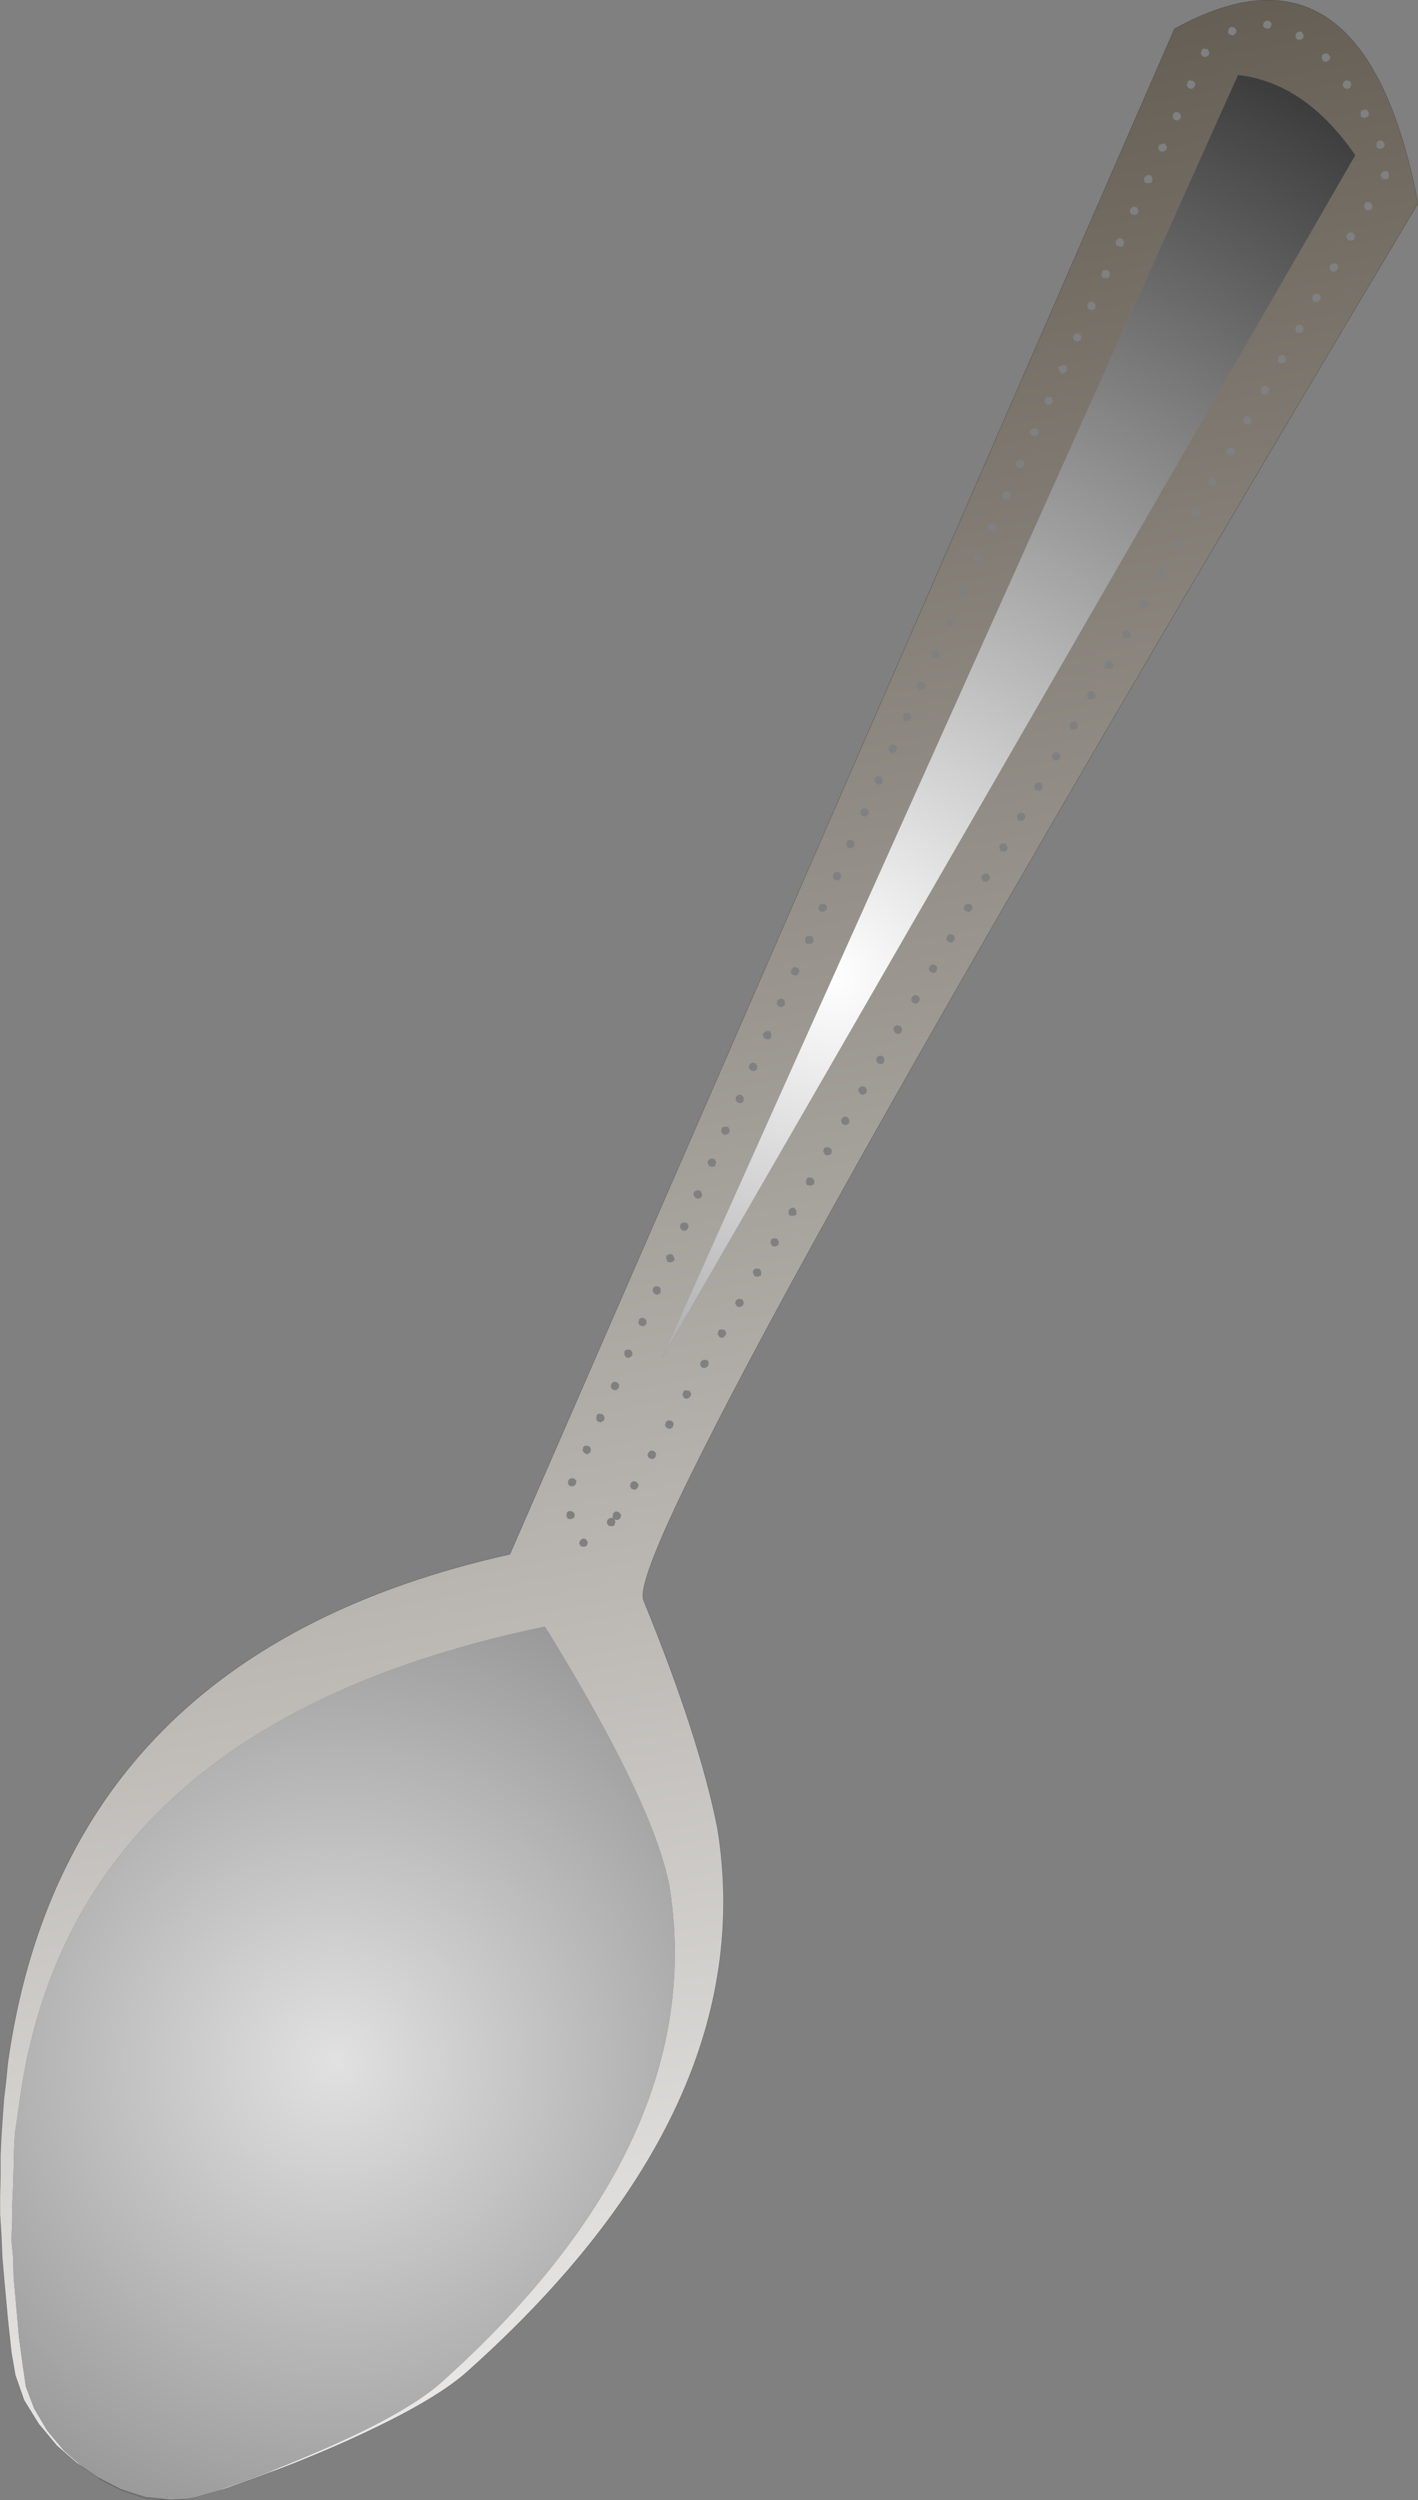
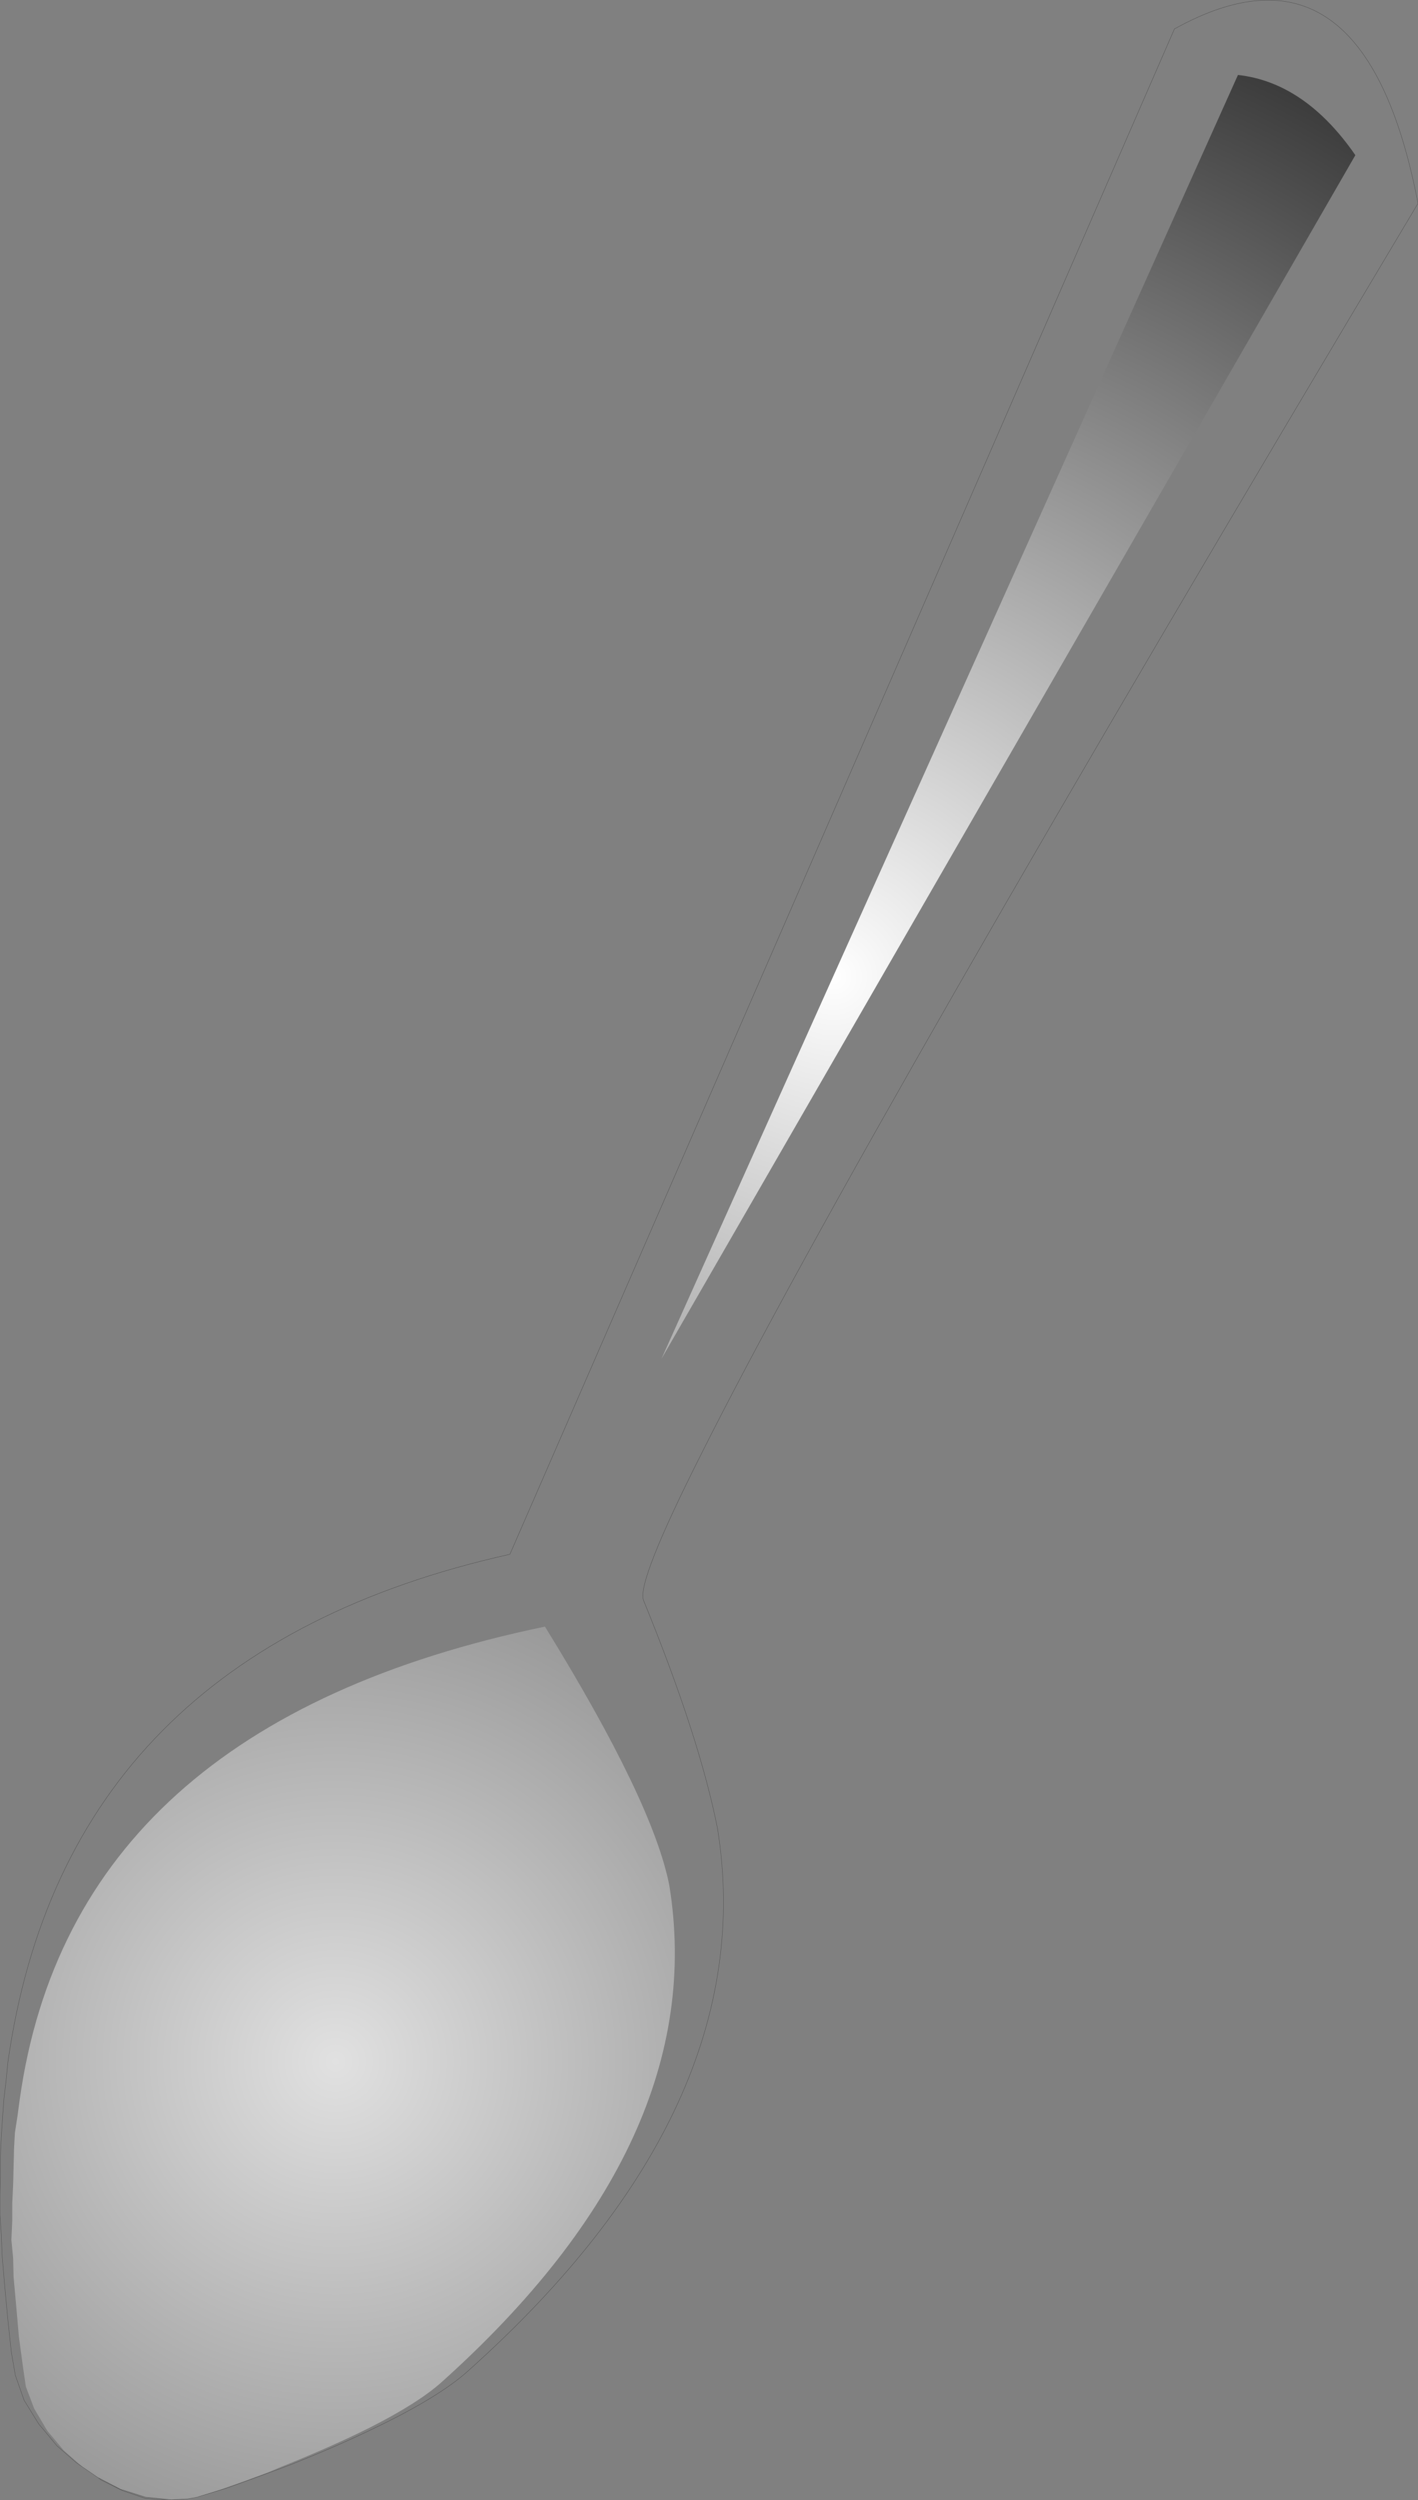
<svg xmlns="http://www.w3.org/2000/svg" height="285.2px" width="161.85px">
  <rect width="100%" height="100%" fill="#808080" stroke="none" />
  <g transform="matrix(1.0, 0.0, 0.0, 1.0, 80.9, 142.6)">
-     <path d="M74.4 -129.55 Q74.4 -129.3 74.55 -129.2 L74.95 -129.15 75.3 -129.35 75.35 -129.7 75.15 -130.05 74.8 -130.1 74.45 -129.95 74.4 -129.55 M72.45 -133.25 L72.35 -132.85 72.55 -132.55 72.95 -132.45 73.25 -132.65 73.35 -133.05 73.15 -133.35 72.75 -133.45 72.45 -133.25 M56.9 -137.0 L56.55 -137.05 Q56.35 -137.05 56.25 -136.85 L56.15 -136.5 56.35 -136.15 56.75 -136.1 57.05 -136.3 57.15 -136.65 56.9 -137.0 M60.15 -138.8 L60.25 -139.15 60.0 -139.45 59.65 -139.55 59.35 -139.35 59.25 -138.95 Q59.3 -138.75 59.45 -138.65 L59.85 -138.55 60.15 -138.8 M63.65 -140.25 L63.35 -140.05 63.25 -139.65 63.45 -139.4 63.85 -139.3 64.15 -139.5 64.25 -139.9 64.0 -140.2 63.65 -140.25 M70.85 -135.8 L70.95 -136.1 70.7 -136.45 70.35 -136.5 70.05 -136.35 69.95 -135.95 70.15 -135.6 70.55 -135.55 70.85 -135.8 M67.55 -138.05 L67.85 -138.25 67.9 -138.6 67.7 -138.95 67.3 -139.0 67.05 -138.8 66.95 -138.45 67.15 -138.1 67.55 -138.05 M76.7 -122.55 Q76.75 -122.3 76.95 -122.2 L77.25 -122.15 Q77.5 -122.15 77.6 -122.3 L77.65 -122.7 77.5 -123.05 77.1 -123.1 76.75 -122.85 Q76.65 -122.7 76.7 -122.55 M77.15 -126.2 L76.9 -126.5 76.6 -126.6 76.25 -126.4 76.2 -126.0 Q76.2 -125.8 76.35 -125.7 L76.75 -125.6 77.1 -125.85 77.15 -126.2 M73.8 -124.9 Q68.05 -133.2 60.4 -134.05 L-5.4 12.4 73.8 -124.9 M-16.2 29.95 L-16.25 30.35 -16.1 30.65 -15.7 30.7 -15.35 30.5 -15.3 30.1 -15.5 29.85 -15.85 29.75 Q-16.1 29.8 -16.2 29.95 M-13.8 33.3 L-14.05 32.95 -14.4 32.9 -14.7 33.15 -14.8 33.45 -14.6 33.8 -14.2 33.85 -13.9 33.7 -13.8 33.3 M-10.25 29.9 L-10.6 29.8 -10.9 30.0 -11.0 30.4 -10.9 30.55 -11.25 30.55 -11.55 30.75 -11.65 31.1 -11.45 31.45 -11.05 31.5 Q-10.85 31.5 -10.75 31.35 L-10.65 30.95 -10.75 30.75 -10.4 30.8 -10.1 30.6 -10.0 30.2 -10.25 29.9 M-8.0 26.75 L-8.25 26.45 -8.6 26.35 -8.9 26.55 -9.0 26.95 -8.8 27.25 -8.4 27.35 -8.1 27.1 -8.0 26.75 M-6.0 23.25 L-6.2 22.95 -6.6 22.85 -6.9 23.1 -7.0 23.45 -6.8 23.75 -6.4 23.85 -6.1 23.65 -6.0 23.25 M-14.15 23.2 L-13.85 23.3 -13.5 23.05 -13.45 22.7 -13.6 22.4 -14.0 22.3 Q-14.25 22.35 -14.35 22.5 L-14.4 22.9 -14.15 23.2 M-12.85 19.25 L-12.7 19.55 -12.3 19.65 -11.95 19.4 -11.9 19.05 -12.1 18.75 -12.45 18.65 Q-12.7 18.7 -12.8 18.85 L-12.85 19.25 M-10.8 15.0 L-11.1 15.2 -11.2 15.6 -11.0 15.9 -10.6 16.0 -10.3 15.75 -10.2 15.4 -10.45 15.1 -10.8 15.0 M-15.2 26.75 L-15.1 26.35 -15.3 26.1 -15.7 26.0 -16.0 26.2 -16.1 26.6 -15.9 26.9 -15.5 26.95 -15.2 26.75 M-9.6 11.5 L-9.65 11.9 -9.45 12.25 -9.1 12.3 -8.75 12.05 -8.7 11.75 -8.9 11.4 -9.25 11.35 Q-9.5 11.35 -9.6 11.5 M-7.15 8.45 L-7.1 8.1 -7.3 7.8 -7.7 7.7 -7.95 7.9 -8.05 8.3 -7.85 8.6 -7.45 8.7 -7.15 8.45 M-5.5 4.9 L-5.5 4.5 Q-5.5 4.3 -5.65 4.2 L-6.05 4.1 -6.35 4.3 -6.4 4.7 -6.2 5.0 -5.85 5.1 -5.5 4.9 M-4.0 19.8 L-4.2 19.5 -4.6 19.4 -4.9 19.6 -5.0 20.0 -4.8 20.3 -4.4 20.4 -4.1 20.2 -4.0 19.8 M-3.0 16.55 L-2.8 16.9 -2.4 16.95 -2.1 16.7 -2.0 16.4 -2.2 16.05 -2.6 16.0 Q-2.8 16.0 -2.9 16.15 L-3.0 16.55 M1.25 9.95 L1.6 10.0 1.9 9.75 2.0 9.45 1.8 9.1 1.4 9.05 Q1.2 9.05 1.1 9.2 L1.0 9.6 1.25 9.95 M0.0 12.9 Q-0.05 12.65 -0.2 12.55 L-0.6 12.5 -0.9 12.7 -1.0 13.05 -0.8 13.4 -0.4 13.45 -0.1 13.25 0.0 12.9 M3.1 5.75 L3.0 6.1 3.25 6.45 3.6 6.5 3.9 6.3 4.0 5.95 3.8 5.6 3.4 5.55 3.1 5.75 M18.05 -18.3 L17.85 -18.6 17.5 -18.7 17.15 -18.5 Q17.05 -18.35 17.1 -18.1 L17.3 -17.8 17.65 -17.7 18.0 -17.95 18.05 -18.3 M19.15 -21.95 L19.1 -21.6 19.3 -21.3 19.65 -21.2 20.0 -21.4 20.05 -21.8 19.9 -22.1 19.5 -22.2 19.15 -21.95 M21.9 -25.55 L21.5 -25.65 Q21.25 -25.6 21.15 -25.45 21.05 -25.3 21.1 -25.05 L21.3 -24.75 Q21.45 -24.65 21.65 -24.65 21.9 -24.7 22.0 -24.85 L22.05 -25.25 21.9 -25.55 M25.5 -32.6 L25.2 -32.35 25.1 -32.0 25.35 -31.7 25.7 -31.6 26.0 -31.8 26.1 -32.2 25.9 -32.5 25.5 -32.6 M24.1 -28.7 L23.9 -29.0 23.5 -29.1 23.2 -28.9 23.1 -28.5 23.3 -28.2 23.7 -28.1 24.0 -28.35 24.1 -28.7 M27.9 -35.95 L27.5 -36.05 27.2 -35.85 27.1 -35.45 27.35 -35.15 27.7 -35.05 28.0 -35.3 28.1 -35.65 27.9 -35.95 M29.1 -38.9 L29.35 -38.65 29.7 -38.55 30.0 -38.75 30.1 -39.15 29.9 -39.45 29.5 -39.5 29.2 -39.3 29.1 -38.9 M31.5 -42.95 L31.2 -42.8 31.1 -42.4 31.35 -42.05 31.7 -42.0 32.0 -42.2 32.1 -42.55 31.9 -42.9 31.5 -42.95 M33.75 -45.45 Q33.9 -45.5 34.05 -45.7 L34.1 -46.0 33.9 -46.35 33.5 -46.4 33.25 -46.25 33.15 -45.85 33.35 -45.5 33.75 -45.45 M8.0 -0.95 L7.8 -1.3 7.45 -1.35 Q7.25 -1.35 7.1 -1.15 L7.05 -0.8 7.25 -0.45 7.6 -0.4 7.95 -0.6 8.0 -0.95 M9.25 -3.95 L9.65 -3.9 10.0 -4.05 10.0 -4.45 9.8 -4.8 9.45 -4.85 9.15 -4.6 9.1 -4.3 Q9.1 -4.05 9.25 -3.95 M12.0 -7.5 L12.05 -7.9 11.8 -8.25 11.5 -8.3 Q11.25 -8.3 11.15 -8.1 L11.1 -7.75 Q11.1 -7.5 11.25 -7.4 L11.65 -7.35 12.0 -7.5 M5.45 2.1 Q5.25 2.1 5.1 2.3 5.0 2.45 5.05 2.65 L5.25 3.0 5.6 3.05 5.95 2.9 6.0 2.5 5.8 2.15 5.45 2.1 M-2.5 -3.1 L-2.9 -3.15 -3.2 -3.0 -3.3 -2.6 -3.05 -2.25 -2.7 -2.2 -2.4 -2.4 -2.3 -2.75 -2.5 -3.1 M-1.7 -6.65 L-1.75 -6.25 -1.5 -5.95 -1.2 -5.85 Q-0.95 -5.9 -0.85 -6.05 -0.7 -6.2 -0.8 -6.45 L-0.95 -6.75 -1.35 -6.85 -1.7 -6.65 M1.5 -13.95 L1.4 -13.55 1.65 -13.2 2.0 -13.15 2.3 -13.35 2.4 -13.7 2.2 -14.05 1.8 -14.1 1.5 -13.95 M0.65 -10.4 L0.25 -10.45 -0.05 -10.25 -0.15 -9.9 0.1 -9.55 0.45 -9.5 Q0.65 -9.5 0.75 -9.65 L0.85 -10.05 0.65 -10.4 M3.1 -17.5 L3.05 -17.15 3.25 -16.85 3.6 -16.75 Q3.85 -16.8 3.95 -16.95 L4.0 -17.35 3.8 -17.65 3.45 -17.75 3.1 -17.5 M4.65 -21.15 L4.55 -20.8 4.8 -20.5 5.15 -20.4 5.5 -20.6 5.55 -21.0 5.35 -21.3 4.95 -21.4 4.65 -21.15 M13.1 -11.15 L13.3 -10.85 13.65 -10.8 14.0 -11.0 14.05 -11.4 13.85 -11.65 13.5 -11.75 Q13.25 -11.75 13.15 -11.55 13.0 -11.4 13.1 -11.15 M15.1 -14.65 L15.3 -14.35 15.65 -14.25 16.0 -14.45 16.05 -14.85 15.85 -15.15 15.5 -15.25 15.15 -15.0 15.1 -14.65 M-4.85 1.0 L-4.7 1.35 -4.3 1.4 -4.0 1.25 Q-3.85 1.05 -3.95 0.85 L-4.15 0.5 -4.5 0.45 -4.85 0.65 -4.85 1.0 M6.75 -24.05 Q7.0 -24.05 7.1 -24.2 L7.15 -24.6 7.0 -24.95 6.6 -25.0 6.25 -24.75 Q6.15 -24.6 6.2 -24.45 6.25 -24.2 6.45 -24.1 L6.75 -24.05 M8.55 -28.6 L8.15 -28.7 7.8 -28.45 7.75 -28.1 7.95 -27.8 8.3 -27.7 8.65 -27.9 8.7 -28.3 8.55 -28.6 M10.35 -31.9 L10.15 -32.2 9.75 -32.3 9.45 -32.05 9.35 -31.7 9.55 -31.4 9.95 -31.3 10.25 -31.5 10.35 -31.9 M11.15 -34.95 L11.55 -34.95 Q11.8 -34.95 11.9 -35.1 L11.95 -35.5 11.75 -35.8 11.4 -35.85 Q11.15 -35.85 11.05 -35.65 L11.0 -35.3 11.15 -34.95 M13.45 -38.8 L13.5 -39.15 13.3 -39.45 12.9 -39.5 12.6 -39.35 12.5 -38.95 12.7 -38.6 13.1 -38.6 13.45 -38.8 M14.35 -42.25 L14.7 -42.15 15.05 -42.4 15.1 -42.75 14.95 -43.05 14.55 -43.15 14.2 -42.95 14.15 -42.55 14.35 -42.25 M15.75 -46.6 L15.7 -46.2 15.9 -45.9 16.25 -45.8 16.6 -46.05 16.65 -46.4 16.5 -46.7 16.1 -46.8 Q15.85 -46.8 15.75 -46.6 M37.9 -53.3 L37.55 -53.35 37.25 -53.2 37.15 -52.8 37.35 -52.45 37.75 -52.4 38.05 -52.6 38.15 -52.95 37.9 -53.3 M39.55 -56.8 L39.25 -56.6 39.15 -56.25 39.35 -55.9 39.75 -55.85 40.05 -56.05 40.15 -56.4 39.9 -56.75 39.55 -56.8 M42.15 -59.9 L41.9 -60.25 41.55 -60.3 41.25 -60.05 41.15 -59.75 41.35 -59.4 41.75 -59.35 42.1 -59.5 42.15 -59.9 M44.15 -63.35 L43.95 -63.7 43.6 -63.75 Q43.35 -63.75 43.25 -63.55 L43.2 -63.2 Q43.2 -62.95 43.35 -62.85 L43.75 -62.8 44.1 -63.0 44.15 -63.35 M45.95 -67.2 L45.6 -67.25 45.25 -67.0 Q45.15 -66.85 45.2 -66.7 45.2 -66.45 45.35 -66.35 L45.75 -66.3 Q46.0 -66.3 46.1 -66.45 L46.15 -66.85 45.95 -67.2 M47.2 -70.1 Q47.2 -69.9 47.35 -69.8 L47.75 -69.7 48.1 -69.9 48.15 -70.3 47.95 -70.6 47.6 -70.7 Q47.35 -70.7 47.25 -70.5 L47.2 -70.1 M35.75 -48.95 L36.05 -49.15 36.15 -49.5 35.9 -49.85 35.55 -49.9 35.25 -49.7 35.15 -49.35 35.35 -49.0 35.75 -48.95 M18.05 -50.35 L17.7 -50.4 17.4 -50.25 17.3 -49.85 17.5 -49.5 17.9 -49.45 18.2 -49.7 18.3 -50.0 18.05 -50.35 M19.85 -53.7 L19.65 -54.0 19.3 -54.1 18.95 -53.85 18.9 -53.5 19.1 -53.2 19.45 -53.1 Q19.7 -53.1 19.8 -53.3 L19.85 -53.7 M21.1 -56.7 L21.4 -56.9 21.5 -57.3 21.25 -57.6 20.9 -57.7 20.6 -57.45 20.5 -57.1 20.7 -56.8 21.1 -56.7 M22.15 -60.7 L22.35 -60.4 22.7 -60.35 23.05 -60.5 23.1 -60.9 22.9 -61.25 22.55 -61.25 Q22.3 -61.25 22.2 -61.05 L22.15 -60.7 M23.75 -64.3 L23.95 -63.95 24.35 -63.9 24.65 -64.15 24.75 -64.45 24.5 -64.8 24.15 -64.85 23.85 -64.7 23.75 -64.3 M26.35 -68.1 L26.1 -68.4 25.8 -68.5 25.45 -68.3 25.4 -67.9 25.55 -67.6 25.95 -67.5 26.3 -67.75 26.35 -68.1 M27.35 -72.1 L27.1 -71.9 27.0 -71.5 27.2 -71.2 27.6 -71.1 27.9 -71.35 27.95 -71.7 27.75 -72.0 27.35 -72.1 M28.7 -75.55 L28.65 -75.15 Q28.65 -74.9 28.8 -74.8 L29.2 -74.75 29.55 -74.95 29.55 -75.3 29.35 -75.65 29.0 -75.7 28.7 -75.55 M31.1 -78.55 L31.2 -78.95 31.0 -79.25 30.6 -79.35 30.3 -79.15 30.25 -78.75 30.45 -78.45 30.85 -78.35 31.1 -78.55 M32.75 -82.15 L32.8 -82.55 32.6 -82.85 32.25 -82.95 31.9 -82.7 31.85 -82.35 32.05 -82.05 32.4 -81.95 Q32.65 -82.0 32.75 -82.15 M33.55 -86.3 L33.45 -86.0 Q33.5 -85.75 33.7 -85.65 L34.05 -85.6 Q34.25 -85.6 34.35 -85.75 L34.45 -86.15 34.25 -86.5 33.85 -86.55 33.55 -86.3 M35.65 -89.2 L35.95 -89.4 36.05 -89.75 35.85 -90.1 35.45 -90.15 35.15 -89.95 35.05 -89.6 35.3 -89.25 35.65 -89.2 M49.6 -74.15 L49.25 -73.95 49.2 -73.55 49.4 -73.25 49.75 -73.15 50.1 -73.4 50.15 -73.75 49.95 -74.05 49.6 -74.15 M51.25 -77.4 L51.2 -77.05 51.45 -76.75 51.75 -76.65 52.1 -76.85 52.15 -77.25 52.0 -77.55 51.6 -77.65 51.25 -77.4 M53.35 -80.25 L53.7 -80.15 54.0 -80.4 54.1 -80.75 53.9 -81.05 53.5 -81.15 53.2 -80.95 53.1 -80.55 53.35 -80.25 M37.5 -93.7 L37.1 -93.75 36.75 -93.55 Q36.65 -93.4 36.7 -93.15 L36.95 -92.9 37.25 -92.8 37.6 -93.0 37.65 -93.4 37.5 -93.7 M55.5 -84.65 L55.2 -84.4 55.1 -84.05 55.35 -83.75 55.7 -83.65 56.0 -83.85 56.1 -84.25 55.9 -84.55 55.5 -84.65 M38.4 -97.15 L38.3 -96.8 38.55 -96.45 38.9 -96.4 39.2 -96.6 39.3 -96.95 39.1 -97.3 38.7 -97.35 Q38.5 -97.35 38.4 -97.15 M40.85 -100.25 L40.9 -100.55 40.75 -100.9 40.35 -100.95 40.0 -100.8 Q39.9 -100.6 39.95 -100.4 L40.2 -100.05 40.5 -100.0 40.85 -100.25 M41.95 -104.6 L41.65 -104.4 41.55 -104.0 41.8 -103.7 42.15 -103.6 42.45 -103.85 42.55 -104.2 42.35 -104.5 41.95 -104.6 M43.75 -107.2 L44.1 -107.4 44.15 -107.8 44.0 -108.1 43.6 -108.2 43.25 -108.0 43.2 -107.6 43.4 -107.3 43.75 -107.2 M45.0 -110.9 L45.4 -110.85 Q45.6 -110.85 45.7 -111.0 L45.8 -111.4 45.6 -111.75 45.2 -111.8 Q45.0 -111.8 44.9 -111.6 L44.8 -111.25 Q44.85 -111.0 45.0 -110.9 M47.2 -115.35 L46.85 -115.45 46.5 -115.2 46.45 -114.85 Q46.45 -114.65 46.6 -114.55 L47.0 -114.45 Q47.25 -114.45 47.35 -114.65 L47.4 -115.05 47.2 -115.35 M49.05 -118.65 L48.85 -118.95 48.45 -119.05 48.15 -118.8 48.05 -118.45 48.25 -118.15 48.65 -118.05 48.95 -118.25 49.05 -118.65 M51.3 -125.65 L51.5 -125.35 51.9 -125.3 52.2 -125.5 52.3 -125.85 52.1 -126.2 51.7 -126.2 51.4 -126.05 51.3 -125.65 M50.6 -121.85 L50.65 -122.25 50.45 -122.6 50.1 -122.65 49.75 -122.4 Q49.65 -122.25 49.7 -122.1 49.7 -121.85 49.85 -121.75 L50.25 -121.7 Q50.5 -121.7 50.6 -121.85 M53.1 -128.95 L53.5 -128.85 53.85 -129.1 53.9 -129.45 53.65 -129.75 53.35 -129.85 53.0 -129.65 52.95 -129.25 53.1 -128.95 M55.3 -133.35 L54.95 -133.45 Q54.75 -133.45 54.65 -133.25 L54.55 -132.85 54.75 -132.55 55.15 -132.45 55.45 -132.7 55.55 -133.05 55.3 -133.35 M57.1 -87.55 Q57.1 -87.35 57.25 -87.25 L57.65 -87.15 57.95 -87.35 58.0 -87.75 57.8 -88.05 57.45 -88.15 57.1 -87.95 57.1 -87.55 M59.25 -90.7 L59.65 -90.65 60.0 -90.85 60.05 -91.25 59.8 -91.5 59.5 -91.6 59.15 -91.4 Q59.0 -91.25 59.1 -91.0 L59.25 -90.7 M61.9 -94.35 L62.0 -94.75 61.75 -95.05 61.4 -95.15 61.1 -94.95 61.0 -94.55 61.2 -94.25 61.6 -94.15 61.9 -94.35 M67.0 -105.4 L66.95 -105.0 67.1 -104.65 67.5 -104.6 Q67.75 -104.65 67.85 -104.85 L67.9 -105.15 67.7 -105.5 67.35 -105.55 67.0 -105.4 M63.6 -97.6 L63.9 -97.85 64.0 -98.2 63.75 -98.5 63.4 -98.6 63.1 -98.4 63.0 -98.0 63.2 -97.65 63.6 -97.6 M65.1 -101.2 L65.5 -101.15 65.85 -101.35 65.9 -101.7 65.65 -102.05 65.35 -102.1 65.0 -101.95 64.95 -101.55 Q64.95 -101.3 65.1 -101.2 M70.95 -112.4 L70.85 -112.0 71.05 -111.65 71.45 -111.6 71.75 -111.85 71.85 -112.15 71.65 -112.5 71.25 -112.55 70.95 -112.4 M69.65 -109.05 L69.25 -109.1 68.95 -108.9 68.85 -108.55 69.05 -108.2 69.45 -108.15 69.75 -108.35 69.85 -108.7 69.65 -109.05 M73.55 -116.05 L73.15 -116.1 72.85 -115.85 72.75 -115.55 73.0 -115.2 73.35 -115.15 Q73.55 -115.15 73.65 -115.3 L73.75 -115.7 73.55 -116.05 M75.0 -118.65 L75.35 -118.6 75.7 -118.75 75.75 -119.15 75.55 -119.5 75.2 -119.55 Q74.95 -119.55 74.85 -119.35 L74.8 -119.0 75.0 -118.65 M-71.5 138.8 L-72.15 138.35 -74.4 136.4 -76.1 134.35 -76.45 133.95 -78.15 131.2 -79.15 128.35 -79.6 125.75 -80.0 122.05 -80.35 118.3 -80.65 114.8 -80.75 112.35 -80.9 110.05 -80.9 107.75 -80.85 105.55 -80.85 103.25 -80.75 101.1 -80.6 98.85 -80.45 96.8 -80.2 94.7 -80.0 92.65 Q-73.4 46.0 -22.7 34.7 L53.15 -139.3 Q74.8 -151.3 80.95 -119.4 16.8 -12.0 -0.8 23.15 -8.25 37.9 -7.45 39.95 -1.05 55.6 1.0 66.0 6.1 97.75 -27.3 127.7 -30.6 130.75 -38.1 134.35 -42.2 136.35 -47.6 138.5 L-49.05 139.05 -52.05 140.15 -55.1 141.25 -58.25 142.2 -55.9 141.45 -53.05 140.45 -50.35 139.45 -49.05 138.9 Q-43.05 136.5 -38.75 134.35 -33.1 131.5 -30.4 129.05 0.2 101.55 -4.5 72.5 -6.35 62.95 -18.7 42.95 -72.65 54.15 -78.65 96.9 L-78.9 98.75 -79.2 100.7 -79.3 102.55 -79.35 104.6 -79.4 106.6 -79.5 108.7 -79.5 110.7 -79.6 112.9 -79.4 115.0 -79.35 117.15 -79.05 120.45 -78.75 123.9 -78.3 127.25 -77.95 129.65 -77.0 132.15 -75.7 134.35 -75.45 134.75 -73.6 136.95 -71.5 138.8" fill="url(#gradient0)" fill-rule="evenodd" stroke="none" />
    <path d="M73.8 -124.9 L-5.4 12.4 60.4 -134.05 Q68.05 -133.2 73.8 -124.9" fill="url(#gradient1)" fill-rule="evenodd" stroke="none" />
    <path d="M-71.5 138.8 L-73.6 136.95 -75.45 134.75 -75.7 134.35 -77.0 132.15 -77.95 129.65 -78.3 127.25 -78.75 123.9 -79.05 120.45 -79.35 117.15 -79.4 115.0 -79.6 112.9 -79.5 110.7 -79.5 108.7 -79.4 106.6 -79.35 104.6 -79.3 102.55 -79.2 100.7 -78.9 98.75 -78.65 96.9 Q-72.65 54.15 -18.7 42.95 -6.35 62.95 -4.5 72.5 0.2 101.55 -30.4 129.05 -33.1 131.5 -38.75 134.35 -43.05 136.5 -49.05 138.9 L-50.35 139.45 -53.05 140.45 -55.9 141.45 -58.25 142.2 -58.35 142.25 -58.4 142.25 -58.8 142.35 -58.9 142.35 -59.2 142.4 -59.45 142.45 -61.35 142.55 -64.3 142.25 -67.15 141.35 -69.75 140.0 -71.5 138.8 M-58.4 142.25 L-58.9 142.35 -58.4 142.25" fill="url(#gradient2)" fill-rule="evenodd" stroke="none" />
    <path d="M-58.25 142.2 L-55.1 141.25 -52.05 140.15 -49.05 139.05 -47.6 138.5 Q-42.2 136.35 -38.1 134.35 -30.6 130.75 -27.3 127.7 6.1 97.75 1.0 66.0 -1.05 55.6 -7.45 39.95 -8.25 37.9 -0.8 23.15 16.8 -12.0 80.95 -119.4 74.8 -151.3 53.15 -139.3 L-22.7 34.7 Q-73.4 46.0 -80.0 92.65 L-80.2 94.7 -80.45 96.8 -80.6 98.85 -80.75 101.1 -80.85 103.25 -80.85 105.55 -80.9 107.75 -80.9 110.05 -80.75 112.35 -80.65 114.8 -80.35 118.3 -80.0 122.05 -79.6 125.75 -79.15 128.35 -78.15 131.2 -76.45 133.95 -76.1 134.35 -74.4 136.4 -72.15 138.35 -71.5 138.8 -69.75 140.0 -69.35 140.3 -66.95 141.5 -64.3 142.4 -61.65 142.6 -59.45 142.45 -61.35 142.55 -64.3 142.25 -67.15 141.35 -69.75 140.0 M-58.25 142.2 L-58.35 142.25 -58.4 142.25 -58.9 142.35 -59.2 142.4 -59.45 142.45" fill="none" stroke="#000000" stroke-linecap="round" stroke-linejoin="round" stroke-opacity="0.29" stroke-width="0.05" />
  </g>
  <defs>
    <linearGradient gradientTransform="matrix(0.034, 0.179, -0.979, 0.185, 409.05, -59.05)" gradientUnits="userSpaceOnUse" id="gradient0" spreadMethod="pad" x1="-819.2" x2="819.2">
      <stop offset="0.0" stop-color="#645d53" />
      <stop offset="1.0" stop-color="#ffffff" />
    </linearGradient>
    <radialGradient cx="0" cy="0" gradientTransform="matrix(-0.115, -0.078, 0.078, -0.115, 14.25, -31.2)" gradientUnits="userSpaceOnUse" id="gradient1" r="819.2" spreadMethod="pad">
      <stop offset="0.0" stop-color="#ffffff" />
      <stop offset="1.0" stop-color="#3c3c3c" />
    </radialGradient>
    <radialGradient cx="0" cy="0" gradientTransform="matrix(-0.056, -0.038, 0.038, -0.056, -42.6, 92.55)" gradientUnits="userSpaceOnUse" id="gradient2" r="819.2" spreadMethod="pad">
      <stop offset="0.0" stop-color="#e1e1e1" />
      <stop offset="1.0" stop-color="#999999" />
    </radialGradient>
  </defs>
</svg>